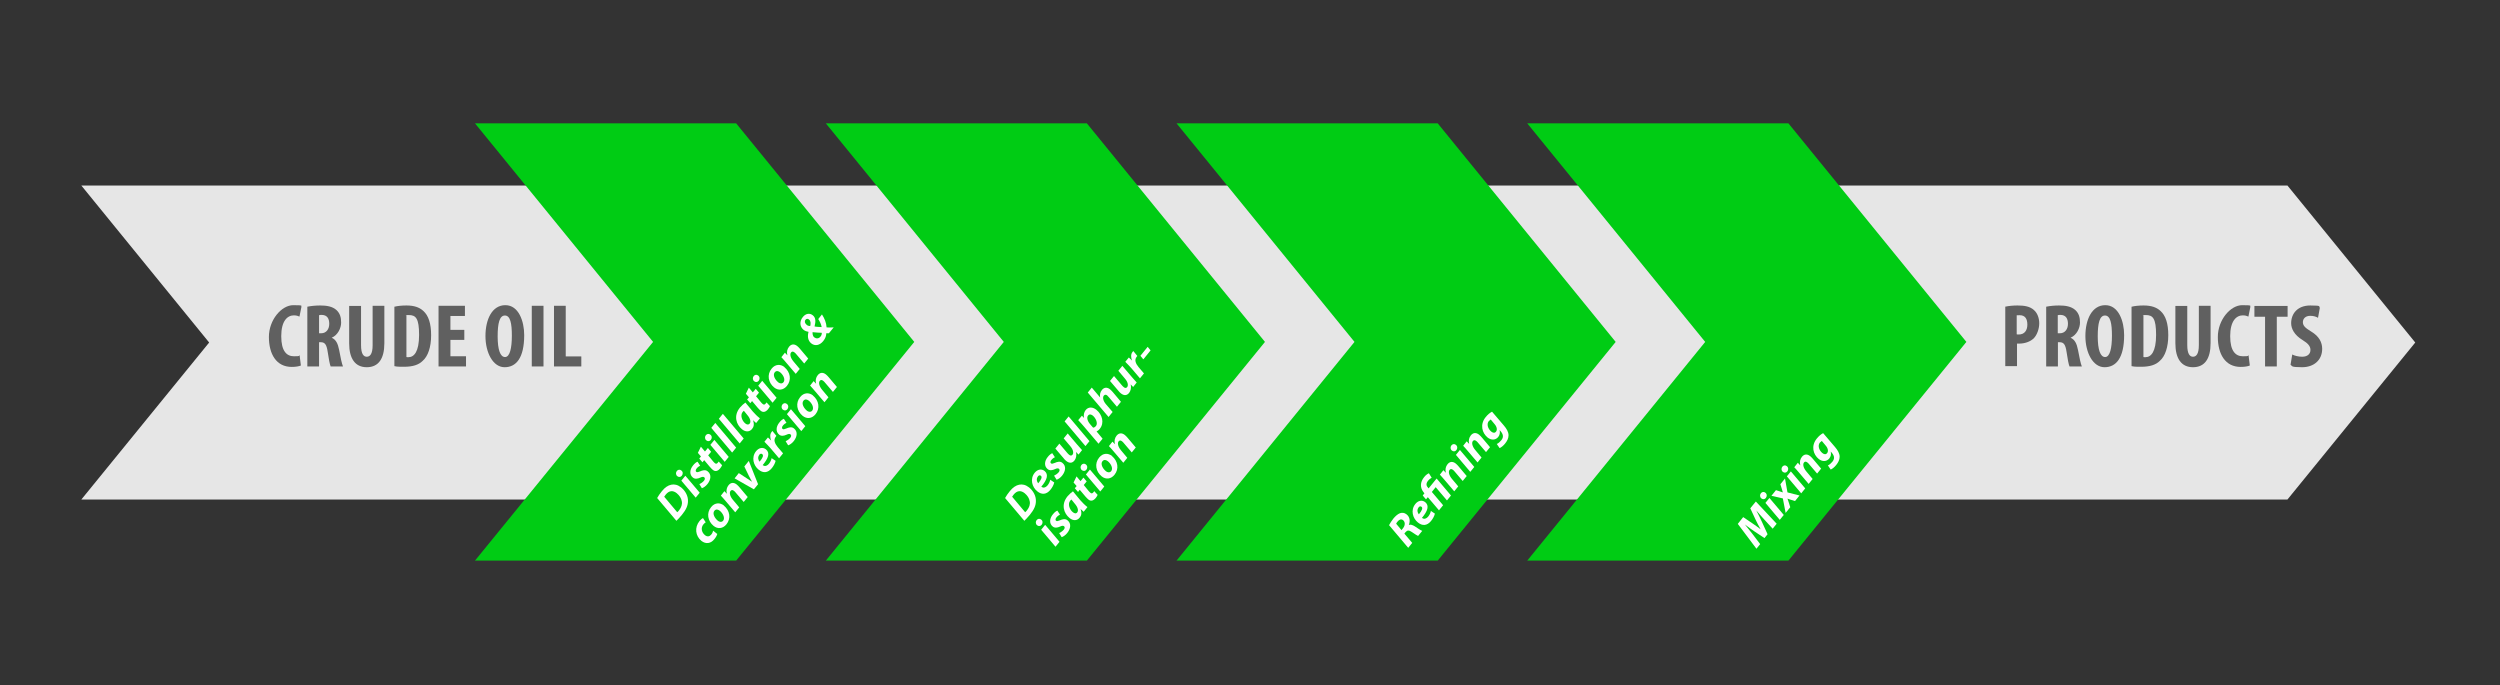
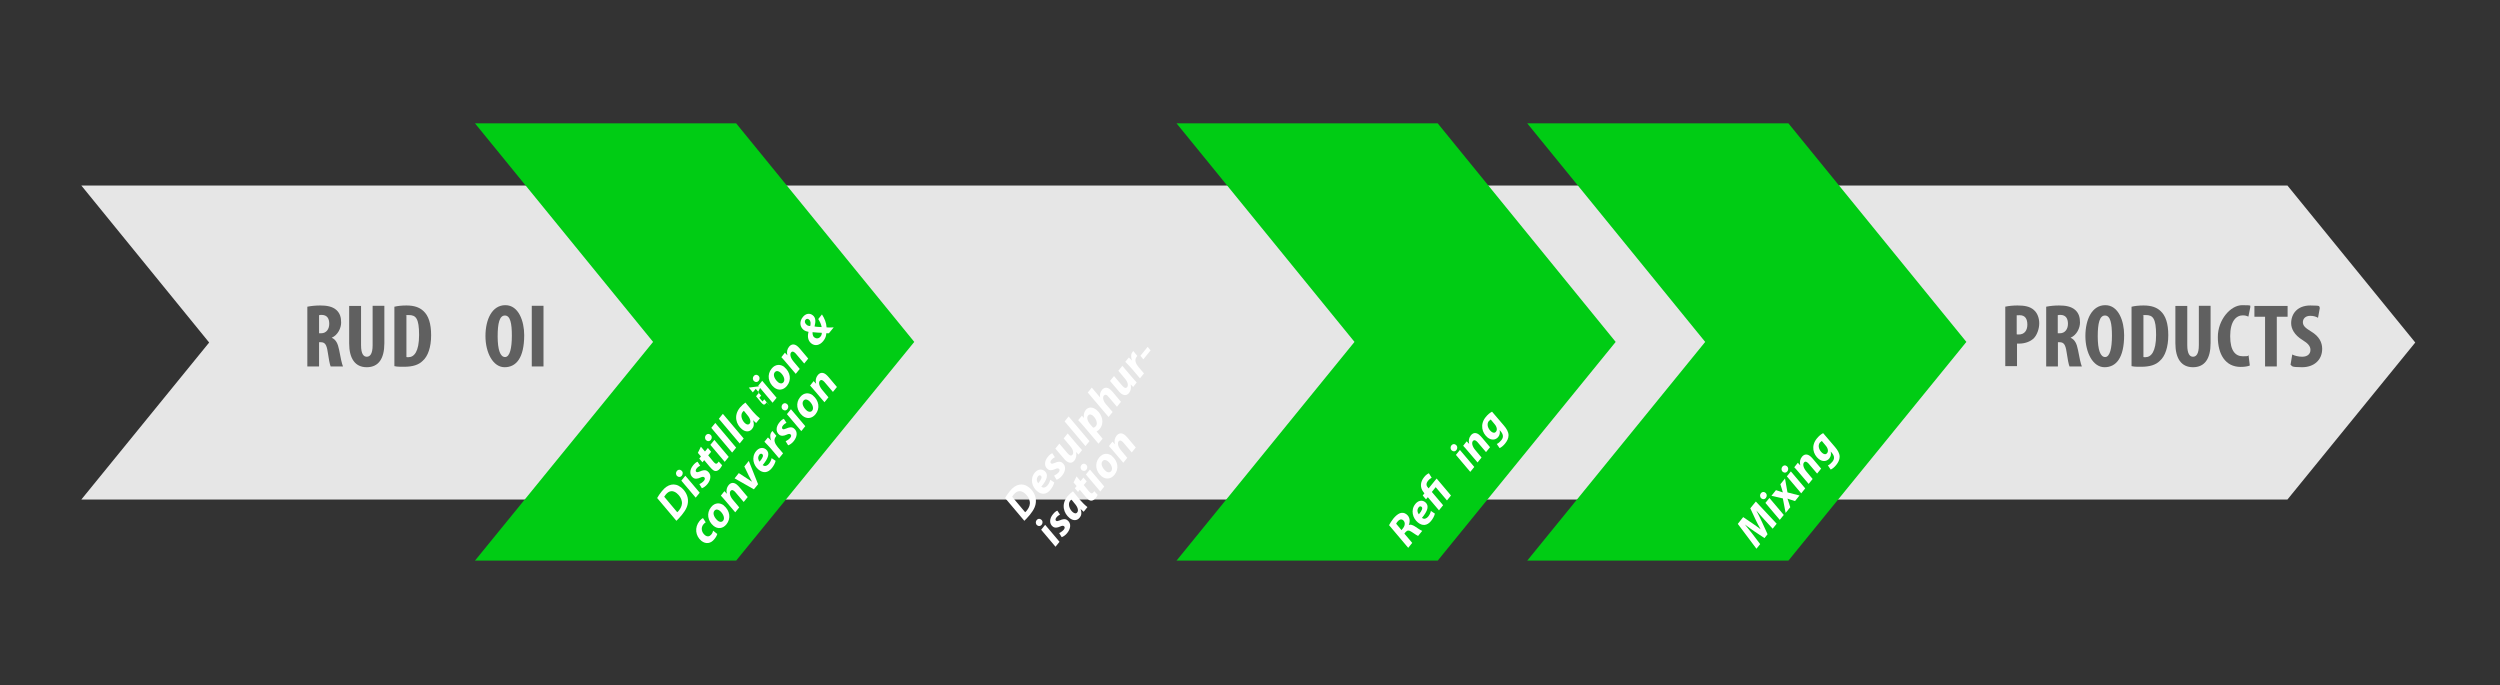
<svg xmlns="http://www.w3.org/2000/svg" id="Ebene_1" version="1.1" viewBox="0 0 1619.6 443.8">
  <rect x="0" y="0" width="1619.6" height="443.8" fill="#333333" stroke="none" />
  <defs>
    <style>
      .st0 {
        fill: #e6e6e6;
      }

      .st1 {
        fill: #00cc14;
      }

      .st2 {
        fill: #606060;
      }

      .st3 {
        fill: #fff;
      }
    </style>
  </defs>
  <polygon class="st0" points="1481.9 120.2 52.7 120.2 135.5 221.9 52.7 323.6 1481.9 323.6 1564.7 221.9 1481.9 120.2" />
  <polygon class="st1" points="476.9 79.9 307.7 79.9 423.1 221.5 307.7 363.2 476.9 363.2 592.3 221.5 476.9 79.9" />
-   <polygon class="st1" points="704.1 79.9 535 79.9 650.3 221.5 535 363.2 704.1 363.2 819.5 221.5 704.1 79.9" />
  <polygon class="st1" points="931.4 79.9 762.2 79.9 877.5 221.5 762.2 363.2 931.4 363.2 1046.7 221.5 931.4 79.9" />
  <polygon class="st1" points="1158.6 79.9 989.4 79.9 1104.7 221.5 989.4 363.2 1158.6 363.2 1273.9 221.5 1158.6 79.9" />
  <g>
-     <path class="st2" d="M194.9,236.8c-1.1.5-3.3.9-5.9.9-10,0-14.8-8.3-14.8-19.4s8.2-20.6,15.8-20.6,4.5.5,5.3,1l-1.3,6.4c-.9-.4-1.9-.8-3.6-.8-4.3,0-8.2,3.7-8.2,13.5s3.6,13,8.2,13,2.7-.3,3.7-.6l.8,6.4Z" />
    <path class="st2" d="M199.1,198.7c2.4-.5,5.4-.8,8.3-.8,4.2,0,7.9.6,10.5,2.9,2.4,2.2,3.1,4.8,3.1,8.2s-2,8-6.1,9.8h0c2.7,1.2,4,3.7,4.8,7.9.8,4.4,1.8,9.2,2.5,10.7h-8c-.5-1.1-1.3-5.1-1.9-9.4-.7-4.9-1.9-6.3-4.5-6.3h-1.1v15.7h-7.6v-38.7ZM206.8,215.9h1.3c3.3,0,5.2-2.7,5.2-6.1s-1.3-5.7-4.8-5.8c-.6,0-1.4,0-1.8.2v11.7Z" />
    <path class="st2" d="M233.9,198.1v25.5c0,5.8,1.7,7.5,3.7,7.5s3.8-1.6,3.8-7.5v-25.5h7.6v24.2c0,10.1-3.8,15.6-11.4,15.6s-11.4-5.7-11.4-15.5v-24.2h7.6Z" />
    <path class="st2" d="M255.6,198.7c1.9-.5,4.7-.8,7.7-.8,5,0,8.4,1.2,10.9,3.5,3.4,3,5.1,8.2,5.1,15.8s-2,13.6-5.5,16.6c-2.6,2.6-6.5,3.8-12,3.8s-4.8-.2-6.3-.4v-38.6ZM263.3,231.3c.3.1.9.1,1.3.1,3.7,0,6.9-3.6,6.9-14.4s-2.1-12.9-6.7-12.9-1,0-1.5.2v27.1Z" />
-     <path class="st2" d="M300.8,220.2h-9v10.6h10.1v6.6h-17.8v-39.3h17.1v6.6h-9.4v9h9v6.3Z" />
    <path class="st2" d="M339.6,217.1c0,14.8-5.2,20.8-12.7,20.8s-12.4-9.4-12.4-20.2,4.3-20,12.9-20,12.2,10.4,12.2,19.4ZM322.4,217.8c0,8.9,1.7,13.5,4.8,13.5s4.4-5.8,4.4-13.8-1-13.1-4.5-13.1-4.7,5-4.7,13.5Z" />
    <path class="st2" d="M352.1,198.1v39.3h-7.6v-39.3h7.6Z" />
-     <path class="st2" d="M358.9,198.1h7.6v32.8h10.1v6.5h-17.7v-39.3Z" />
  </g>
  <g>
    <path class="st3" d="M651.1,322.7c.8-1.5,1.9-3,3.1-4.5,1.9-2.4,4-3.8,6.1-4.2,2-.4,4.1,0,6.4,1.8,2.9,2.4,4.5,5.7,4.4,8.8,0,2.9-1.2,5.6-3.9,8.9-1.5,1.8-2.9,3.3-3.6,3.9l-12.5-14.8ZM664.2,331.8c.4-.3.8-.8,1.2-1.3,1.4-1.8,2.1-3.8,1.7-5.7-.3-2-1.5-3.8-3.3-5.3-2.4-1.9-4.9-1.8-7.1.9-.5.6-.8,1.1-1,1.4l8.4,10Z" />
    <path class="st3" d="M683,312.5c-.4,1.8-1.5,3.6-2.5,4.8-2.6,3.2-5.7,3.3-8.5,1-3.4-2.7-4.9-8-1.7-12,1.8-2.2,4.3-2.8,6.4-1.2,2.8,2.3,1.6,5.8-2.1,10.2.3.3.9.5,1.4.6.9,0,1.8-.5,2.6-1.4,1-1.2,1.5-2.4,1.8-3.7l2.5,1.7ZM672.4,308.7c-1.2,1.5-.7,3.4.2,4.4,2.1-2.5,2.7-4.1,1.7-4.9-.6-.5-1.3-.3-1.9.4Z" />
    <path class="st3" d="M682.8,308.2c.8-.4,2.2-1.2,3.1-2.3.7-.9.7-1.8.1-2.2-.5-.4-1.2-.4-2.5.2-1.7.8-3.5,1.1-4.8,0-2.3-1.8-2.2-5.1.1-7.9,1-1.3,2.1-2.1,2.9-2.4l1.7,2.6c-.6.3-1.5.8-2.3,1.8-.7.9-.8,1.8-.2,2.2.5.4,1.2.2,2.4-.3,1.6-.7,3.5-1.3,5,0,2.5,2,2.1,5.3-.2,8.2-1.1,1.4-2.6,2.4-3.6,2.7l-1.6-2.6Z" />
    <path class="st3" d="M691.6,280.7l6.3,7.4c1.2,1.4,2.2,2.5,3.1,3.5l-2.3,2.9-1.6-1.7h0c.5,2.3,0,4.2-1,5.5-1.4,1.8-3.3,2-5.4.3-.6-.5-1.2-1.1-1.8-1.9l-5.2-6.1,2.6-3.2,5,5.9c.4.5.9,1,1.3,1.3.7.6,1.5.8,2.2,0,.9-1.1.5-3.3-1.4-5.5l-4.3-5.1,2.6-3.2Z" />
    <path class="st3" d="M703.2,289l-13.5-16,2.6-3.2,13.5,16-2.6,3.2Z" />
    <path class="st3" d="M711.7,287.5l-9.5-11.2c-1.1-1.3-2.7-3.1-3.7-4.1l2.4-2.9,1.4,1.5h0c-.5-1.9,0-3.8,1-5.1,1.9-2.4,4.8-2,7-.2,3.8,3.1,5.3,8.5,2.2,12.3-.7.9-1.6,1.5-2.1,1.7h0s3.9,4.7,3.9,4.7l-2.6,3.2ZM708.3,277c.6,0,1.2-.4,1.7-1,1.4-1.7,0-5.1-2.1-6.8-.9-.7-2.1-1.1-3,0-1,1.2-.5,3.5,1.3,5.6l2,2.3Z" />
    <path class="st3" d="M718.3,270.3l-13.6-16,2.6-3.2,5.4,6.4h0c-.3-1.8,0-3.4,1.2-4.9,1.4-1.7,3.3-1.9,5.2-.4.5.4,1.3,1.2,1.8,1.8l5.3,6.3-2.6,3.2-5.1-6c-.4-.4-.8-.9-1.2-1.3-.7-.6-1.5-.7-2.2.1-.9,1.1-.5,3.4,1.4,5.6l4.3,5-2.6,3.2Z" />
    <path class="st3" d="M727,236.9l6.3,7.4c1.2,1.4,2.2,2.5,3.1,3.5l-2.3,2.9-1.6-1.7h0c.5,2.3,0,4.2-1,5.5-1.4,1.8-3.3,2-5.4.3-.6-.5-1.2-1.1-1.8-1.9l-5.2-6.1,2.6-3.2,5,5.9c.4.5.9,1,1.3,1.3.7.6,1.5.8,2.2,0,.9-1.1.5-3.3-1.4-5.5l-4.3-5.1,2.6-3.2Z" />
    <path class="st3" d="M738.6,245.2l-5.6-6.6c-1.4-1.7-3.2-3.3-4-4.2l2.3-2.8c.7.7,1.4,1.3,2.1,2h0c-.8-2-.9-4.1.3-5.6.2-.2.3-.4.5-.6l2.6,3.2c-.1.1-.3.3-.4.5-1.7,2.1-.6,4.5,1.2,6.7l3.5,4.1-2.6,3.2Z" />
    <path class="st3" d="M743.5,224.7l1.9,2.3-4.7,5.8-1.9-2.3,4.7-5.8Z" />
    <path class="st3" d="M671.9,340.3c-1.1-.9-1.1-2.4-.3-3.4.8-.9,1.9-1.1,2.9-.3,1.2.9,1.1,2.4.3,3.4-.7.9-1.9,1.1-2.9.3ZM683.8,354.2l-9.3-11,2.6-3.2,9.3,11-2.6,3.2Z" />
    <path class="st3" d="M686.1,345.4c.8-.4,2.2-1.2,3.1-2.3.7-.9.7-1.8.1-2.2-.5-.4-1.2-.4-2.5.2-1.7.8-3.5,1.1-4.8,0-2.3-1.8-2.2-5.1.1-7.9,1-1.3,2.1-2.1,2.9-2.4l1.7,2.6c-.6.3-1.5.8-2.3,1.8-.7.9-.8,1.8-.2,2.2.5.4,1.2.2,2.4-.3,1.6-.7,3.5-1.3,5,0,2.5,2,2.1,5.3-.2,8.2-1.1,1.4-2.6,2.4-3.6,2.7l-1.6-2.6Z" />
    <path class="st3" d="M702.1,331.6c-.6-.6-1.3-1.2-2.1-1.9h0c1,2.6.5,4.5-.6,5.7-1.6,2-4.2,2.1-6.5.2-3.7-3-5.7-8.7-1.3-14.1,1.1-1.3,2.5-2.5,3.5-3.2l4.8,5.8c1.2,1.4,3.2,3.4,4.6,4.4l-2.4,3ZM694.1,323.6c-.2.2-.5.5-.8.8-1.7,2.1-.4,5.7,1.7,7.4,1.1.9,2.2,1.1,2.9.1.8-1,.6-3.1-1.7-5.7l-2.1-2.6Z" />
    <path class="st3" d="M697.4,308.6l2.6,3.1,1.9-2.3,2.1,2.5-1.9,2.3,3.1,3.8c.4.5.9,1,1.3,1.3.5.4,1.1.5,1.7-.2.2-.3.5-.6.7-.9l2.2,2.4c-.2.5-.7,1.4-1.3,2.1-1.6,1.9-3.3,2.1-4.7.9-.6-.5-1.2-1.1-1.9-1.9l-3.7-4.4-1.1,1.4-2.1-2.4,1.2-1.4-2-2.3,1.9-3.9Z" />
    <path class="st3" d="M700.9,304.6c-1.1-.9-1.1-2.4-.3-3.4.8-.9,1.9-1.1,2.9-.3,1.1.9,1.1,2.4.3,3.4-.7.9-1.9,1.1-2.9.3ZM712.8,318.4l-9.3-11,2.6-3.2,9.3,11-2.6,3.2Z" />
    <path class="st3" d="M720.3,295.4c4,3.3,4.8,8.4,1.7,12.2-2.3,2.8-5.6,3.2-8.3,1-3.8-3.1-4.8-8.3-1.6-12.2,2.4-3,5.8-3,8.3-1ZM716.3,305.2c1.3,1,2.7,1.1,3.6,0,1.4-1.8-.3-4.9-2.2-6.4-1-.8-2.4-1.3-3.5,0-1.5,1.9.4,5,2.2,6.4Z" />
    <path class="st3" d="M727.8,299.9l-6.3-7.4c-1.2-1.4-2.2-2.6-3.1-3.5l2.3-2.9,1.6,1.7h0c-.6-2.2-.1-4.1,1.1-5.6,1.5-1.8,3.4-1.9,5.3-.4.5.4,1.3,1.2,1.7,1.7l5.4,6.4-2.6,3.2-5.2-6.1c-.3-.4-.7-.8-1.1-1.1-.8-.6-1.5-.8-2.2,0-.9,1.1-.5,3.4,1.5,5.8l4.1,4.9-2.6,3.2Z" />
  </g>
  <g>
    <path class="st3" d="M425.7,322.7c.8-1.5,1.9-3,3.1-4.5,1.9-2.4,4-3.8,6.1-4.2,2-.4,4.1,0,6.4,1.8,2.9,2.4,4.5,5.7,4.4,8.8,0,2.9-1.2,5.6-3.9,8.9-1.5,1.8-2.9,3.3-3.6,3.9l-12.5-14.8ZM438.8,331.8c.4-.3.8-.8,1.2-1.3,1.4-1.8,2.1-3.8,1.7-5.7-.3-2-1.5-3.8-3.3-5.3-2.4-1.9-4.9-1.8-7.1.9-.5.6-.8,1.1-1,1.4l8.4,10Z" />
    <path class="st3" d="M438.8,308.5c-1.1-.9-1.1-2.4-.3-3.4.8-.9,1.9-1.1,2.9-.3,1.2.9,1.1,2.4.3,3.4-.7.9-1.9,1.1-2.9.3ZM450.7,322.4l-9.3-11,2.6-3.2,9.3,11-2.6,3.2Z" />
    <path class="st3" d="M453,313.7c.8-.4,2.2-1.2,3.1-2.3.7-.9.7-1.8.1-2.2-.5-.4-1.2-.4-2.5.2-1.7.8-3.5,1.1-4.8,0-2.3-1.8-2.2-5.1.1-7.9,1-1.3,2.1-2.1,2.9-2.4l1.7,2.6c-.6.3-1.5.8-2.3,1.8-.7.9-.8,1.8-.2,2.2.5.4,1.2.2,2.4-.3,1.6-.7,3.5-1.3,5,0,2.5,2,2.1,5.3-.2,8.2-1.1,1.4-2.6,2.4-3.6,2.7l-1.6-2.6Z" />
    <path class="st3" d="M454.1,289.4l2.6,3.1,1.9-2.3,2.1,2.5-1.9,2.3,3.1,3.8c.4.5.9,1,1.3,1.3.5.4,1.1.5,1.7-.2.2-.3.5-.6.7-.9l2.2,2.4c-.2.5-.7,1.4-1.3,2.1-1.6,1.9-3.3,2.1-4.7.9-.6-.5-1.2-1.1-1.9-1.9l-3.7-4.4-1.1,1.4-2.1-2.4,1.1-1.4-2-2.3,1.9-3.9Z" />
    <path class="st3" d="M457.6,285.3c-1.1-.9-1.1-2.4-.3-3.4.8-.9,1.9-1.1,2.9-.3,1.2.9,1.1,2.4.3,3.4-.7.9-1.9,1.1-2.9.3ZM469.5,299.2l-9.3-11,2.6-3.2,9.3,11-2.6,3.2Z" />
    <path class="st3" d="M474.3,293.2l-13.5-16,2.6-3.2,13.5,16-2.6,3.2Z" />
    <path class="st3" d="M479.2,287.3l-13.5-16,2.6-3.2,13.5,16-2.6,3.2Z" />
    <path class="st3" d="M489.9,274.1c-.6-.6-1.3-1.2-2.1-1.9h0c1,2.6.5,4.5-.6,5.7-1.6,2-4.2,2.1-6.5.2-3.7-3-5.7-8.7-1.3-14.1,1.1-1.3,2.5-2.5,3.5-3.2l4.8,5.8c1.2,1.4,3.2,3.4,4.6,4.4l-2.4,3ZM481.9,266.1c-.2.2-.5.5-.8.8-1.7,2.1-.4,5.7,1.7,7.4,1.1.9,2.2,1,2.9.1.8-1,.6-3.1-1.7-5.7l-2.1-2.6Z" />
-     <path class="st3" d="M485.1,251.1l2.6,3.1,1.9-2.3,2.1,2.5-1.9,2.3,3.1,3.8c.4.5.9,1,1.3,1.3.5.4,1.1.5,1.7-.2.2-.3.5-.6.7-.9l2.2,2.4c-.2.5-.7,1.4-1.3,2.1-1.6,1.9-3.3,2.1-4.7.9-.6-.5-1.2-1.1-1.9-1.9l-3.7-4.4-1.1,1.4-2.1-2.4,1.2-1.4-2-2.3,1.9-3.9Z" />
+     <path class="st3" d="M485.1,251.1l2.6,3.1,1.9-2.3,2.1,2.5-1.9,2.3,3.1,3.8c.4.5.9,1,1.3,1.3.5.4,1.1.5,1.7-.2.2-.3.5-.6.7-.9l2.2,2.4l-3.7-4.4-1.1,1.4-2.1-2.4,1.2-1.4-2-2.3,1.9-3.9Z" />
    <path class="st3" d="M488.6,247c-1.1-.9-1.1-2.4-.3-3.4.8-.9,1.9-1.1,2.9-.3,1.1.9,1.1,2.4.3,3.4-.7.9-1.9,1.1-2.9.3ZM500.5,260.9l-9.3-11,2.6-3.2,9.3,11-2.6,3.2Z" />
    <path class="st3" d="M508.1,237.8c4,3.3,4.8,8.4,1.7,12.2-2.3,2.8-5.6,3.2-8.3,1-3.8-3.1-4.8-8.3-1.6-12.2,2.4-3,5.8-3,8.3-1ZM504,247.6c1.3,1,2.7,1.1,3.6,0,1.4-1.8-.3-4.9-2.2-6.4-1-.8-2.4-1.3-3.5,0-1.5,1.9.4,5,2.2,6.4Z" />
    <path class="st3" d="M515.6,242.3l-6.3-7.4c-1.2-1.4-2.2-2.6-3.1-3.5l2.3-2.9,1.6,1.7h0c-.6-2.2-.1-4.1,1.1-5.6,1.5-1.8,3.4-1.9,5.3-.4.5.4,1.3,1.2,1.7,1.7l5.4,6.4-2.6,3.2-5.2-6.1c-.3-.4-.7-.8-1.1-1.1-.8-.6-1.5-.8-2.2,0-.9,1.1-.5,3.4,1.5,5.8l4.1,4.9-2.6,3.2Z" />
    <path class="st3" d="M537,215.9c-.6,0-1.1,0-1.7,0,0,1.5-.5,3.3-2,5.1-2.3,2.8-5.4,3.4-7.8,1.4-2.3-1.9-2.4-4.8-1.7-7.4h0c-1.1-.2-2.3-.6-3.2-1.3-2.5-2-2.8-5.5-.5-8.3,1.8-2.3,4.5-2.8,6.5-1.1,1.8,1.4,2,3.8,1.1,7.2h0c1.4.3,3.2.3,4.6.4-.3-1.9-1.2-3.6-2.2-5.2l2.4-3c1.7,2.7,2.8,5.3,3,8.4,1.3.1,2.9.1,4.6,0l-3.1,3.8ZM522.5,210.4c.7.6,1.5.8,2.4.8.4-1.6.4-3.3-.8-4.2-.7-.6-1.6-.7-2.3.2-.7.9-.4,2.3.7,3.1ZM532.4,215.6c-1.6,0-3.9-.2-6-.4,0,1.1,0,2.5,1.2,3.4,1.2.9,2.8.9,4-.6.7-.8.8-1.7.8-2.5Z" />
    <path class="st3" d="M464.7,345.8c-.2,1-.9,2.3-2,3.6-2.2,2.7-5.4,3.3-8.3,1-3.9-3.2-4.6-8.7-1.2-12.9.8-.9,1.6-1.6,2.2-1.9l1.8,2.8c-.5.3-.9.6-1.5,1.3-1.9,2.3-1.1,5.3,1,7,1.5,1.2,3,.9,4-.3.8-.9,1.1-1.8,1.3-2.6l2.5,2Z" />
    <path class="st3" d="M468.9,327.5c4,3.3,4.8,8.4,1.7,12.2-2.3,2.8-5.6,3.2-8.3,1-3.8-3.1-4.8-8.3-1.6-12.2,2.4-3,5.8-3,8.3-1ZM464.9,337.3c1.3,1,2.7,1.1,3.6,0,1.4-1.8-.3-4.9-2.2-6.4-1-.8-2.4-1.3-3.5,0-1.5,1.9.4,5,2.2,6.4Z" />
    <path class="st3" d="M476.4,332l-6.3-7.4c-1.2-1.4-2.2-2.6-3.1-3.5l2.3-2.9,1.6,1.7h0c-.6-2.2-.1-4.1,1.1-5.6,1.5-1.8,3.4-1.9,5.3-.4.5.4,1.3,1.2,1.7,1.7l5.4,6.4-2.6,3.2-5.2-6.1c-.3-.4-.7-.8-1.1-1.1-.8-.6-1.5-.8-2.2,0-.9,1.1-.5,3.4,1.5,5.8l4.1,4.9-2.6,3.2Z" />
    <path class="st3" d="M478.8,306.6l5.2,3.4c1.4,1,2.4,1.5,3.2,2.1h0c-.6-1-1.1-2-2-3.7l-3-6.2,2.9-3.6,6,15.1-2.7,3.3-12.5-7.1,2.7-3.4Z" />
    <path class="st3" d="M502.5,298.5c-.4,1.8-1.5,3.6-2.5,4.8-2.6,3.2-5.7,3.3-8.5,1-3.4-2.7-4.9-8-1.7-12,1.8-2.2,4.3-2.8,6.4-1.2,2.8,2.3,1.6,5.8-2.1,10.2.3.3.9.5,1.4.6.9,0,1.8-.5,2.6-1.4,1-1.2,1.5-2.4,1.8-3.7l2.5,1.7ZM491.9,294.7c-1.2,1.5-.7,3.4.2,4.4,2.1-2.5,2.7-4.1,1.7-4.9-.6-.5-1.3-.3-1.9.4Z" />
    <path class="st3" d="M504.8,297l-5.6-6.6c-1.4-1.7-3.2-3.3-4-4.2l2.3-2.8c.7.7,1.4,1.3,2.1,2h0c-.8-2-.9-4.1.3-5.6.2-.2.3-.4.5-.6l2.6,3.2c-.2.1-.3.3-.4.5-1.7,2.1-.6,4.5,1.2,6.7l3.5,4.1-2.6,3.2Z" />
    <path class="st3" d="M508.9,285.9c.8-.4,2.2-1.2,3.1-2.3.7-.9.7-1.8.1-2.2-.5-.4-1.2-.4-2.5.2-1.7.8-3.5,1.1-4.8,0-2.3-1.8-2.2-5.1.1-7.9,1-1.3,2.1-2.1,2.9-2.4l1.7,2.6c-.6.3-1.5.8-2.3,1.8-.7.9-.8,1.8-.2,2.2.5.4,1.2.2,2.4-.3,1.6-.7,3.5-1.3,5,0,2.5,2,2.1,5.3-.2,8.2-1.1,1.4-2.6,2.4-3.6,2.7l-1.6-2.6Z" />
    <path class="st3" d="M507.2,265.4c-1.1-.9-1.1-2.4-.3-3.4.8-.9,1.9-1.1,2.9-.3,1.1.9,1.1,2.4.3,3.4-.7.9-1.9,1.1-2.9.3ZM519.1,279.3l-9.3-11,2.6-3.2,9.3,11-2.6,3.2Z" />
    <path class="st3" d="M526.6,256.2c4,3.3,4.8,8.4,1.7,12.2-2.3,2.8-5.6,3.2-8.3,1-3.8-3.1-4.8-8.3-1.6-12.2,2.4-3,5.8-3,8.3-1ZM522.6,266c1.3,1,2.7,1.1,3.6,0,1.4-1.8-.3-4.9-2.2-6.4-1-.8-2.4-1.3-3.5,0-1.5,1.9.4,5,2.2,6.4Z" />
    <path class="st3" d="M534.2,260.7l-6.3-7.4c-1.2-1.4-2.2-2.6-3.1-3.5l2.3-2.9,1.6,1.7h0c-.6-2.2-.1-4.1,1.1-5.6,1.5-1.8,3.4-1.9,5.3-.4.5.4,1.3,1.2,1.7,1.7l5.4,6.4-2.6,3.2-5.2-6.1c-.3-.4-.7-.8-1.1-1.1-.8-.6-1.5-.8-2.2,0-.9,1.1-.5,3.4,1.5,5.8l4.1,4.9-2.6,3.2Z" />
  </g>
  <g>
    <path class="st3" d="M899.9,340.2c.6-1.2,1.7-2.9,2.9-4.4,1.2-1.4,2.6-2.7,4.1-3.3,1.4-.5,2.9-.4,4.3.7,2.3,1.8,2.4,4.5,1.5,6.9h0c1.1-.5,2.4,0,3.9.9,1.8,1.2,3.9,2.7,4.8,2.9l-2.7,3.3c-.5-.2-2-1.1-4-2.5-2-1.4-3-1.2-4.1,0l-.8,1,5.1,6-2.6,3.2-12.6-14.9ZM907.9,343.5l1.1-1.4c1.4-1.8,1.4-3.9,0-5.1-1.2-1-2.6-.4-3.6.9-.5.6-.8,1-.9,1.4l3.5,4.2Z" />
    <path class="st3" d="M929.6,332.7c-.4,1.8-1.5,3.6-2.5,4.8-2.6,3.2-5.7,3.3-8.5,1-3.4-2.7-4.9-8-1.7-12,1.8-2.2,4.3-2.8,6.4-1.2,2.8,2.3,1.6,5.8-2.1,10.2.3.3.9.5,1.4.6.9,0,1.8-.5,2.6-1.4,1-1.2,1.5-2.4,1.8-3.7l2.5,1.7ZM919,328.8c-1.2,1.5-.7,3.4.2,4.4,2.1-2.5,2.7-4.1,1.7-4.9-.6-.5-1.3-.3-1.9.4Z" />
    <path class="st3" d="M932.3,330.7l-7.3-8.6-1.2,1.4-2.1-2.5,1.1-1.4-.4-.5c-2.6-3.1-2.4-6.8.2-10,1-1.3,2.3-2.2,3.1-2.5l1.8,2.9c-.6.3-1.6,1-2.4,2-1.5,1.9-1,3.4,0,4.4l.4.5,5.2-6.4,9.3,11-2.6,3.2-7.3-8.6-2.5,3.1,7.3,8.6-2.6,3.2Z" />
-     <path class="st3" d="M942.2,318.4l-6.3-7.4c-1.2-1.4-2.2-2.6-3.1-3.5l2.3-2.9,1.6,1.7h0c-.6-2.2-.1-4.1,1.1-5.6,1.5-1.8,3.4-1.9,5.3-.4.5.4,1.3,1.2,1.7,1.7l5.4,6.4-2.6,3.2-5.2-6.1c-.3-.4-.7-.8-1.1-1.1-.8-.6-1.5-.8-2.2,0-.9,1.1-.5,3.4,1.5,5.8l4.1,4.9-2.6,3.2Z" />
    <path class="st3" d="M940.6,291.9c-1.1-.9-1.1-2.4-.3-3.4.8-.9,1.9-1.1,2.9-.3,1.1.9,1.1,2.4.3,3.4-.7.9-1.9,1.1-2.9.3ZM952.5,305.7l-9.3-11,2.6-3.2,9.3,11-2.6,3.2Z" />
    <path class="st3" d="M957.3,299.7l-6.3-7.4c-1.2-1.4-2.2-2.6-3.1-3.5l2.3-2.9,1.6,1.7h0c-.6-2.2-.1-4.1,1.1-5.6,1.5-1.8,3.4-1.9,5.3-.4.5.4,1.3,1.2,1.7,1.7l5.4,6.4-2.6,3.2-5.2-6.1c-.3-.4-.7-.8-1.1-1.1-.8-.6-1.5-.8-2.2,0-.9,1.1-.5,3.4,1.5,5.8l4.1,4.9-2.6,3.2Z" />
    <path class="st3" d="M969.7,287.6c.9-.3,2.2-1.5,2.9-2.4,1.3-1.6,1.6-3.4-.3-5.7l-.8-.9h0c.4,1.8.1,3.2-.9,4.5-1.8,2.2-4.6,2.1-6.8.4-3.7-3-5.2-8.5-1.3-13.3,1.3-1.6,2.6-2.7,4.1-3.5l7.7,9c1.7,2,3,4.1,3,6.3,0,2-1,3.8-2.2,5.3-1.2,1.5-2.6,2.6-3.6,3l-1.9-2.8ZM965.7,271.8c-.3.2-.8.6-1.2,1-1.6,2-.5,5.1,1.6,6.8,1.1.9,2.3,1.1,3.1,0,.9-1.1.6-3.1-1-4.9l-2.5-3Z" />
  </g>
  <g>
    <path class="st3" d="M1148.4,342.5l-5.5-6c-1.4-1.6-3.3-3.6-5.1-5.8h0c1.3,2.5,2.6,5.1,3.6,7.3l3.7,8.1-2,2.5-6.6-4.4c-1.8-1.2-4-2.8-6.1-4.4h0c1.7,2.1,3.6,4.4,4.9,6.1l5,6.6-2.4,3-12.1-16.1,3.5-4.4,6.2,4.2c1.5,1.1,3.4,2.3,5.1,3.7h0c-1.2-2-2.3-4.3-3.2-6.1l-3.5-7.5,3.6-4.4,13.5,14.4-2.6,3.2Z" />
    <path class="st3" d="M1141.1,322.9c-1.1-.9-1.1-2.4-.3-3.4.8-.9,1.9-1.1,2.9-.3,1.1.9,1.1,2.4.3,3.4-.7.9-1.9,1.1-2.9.3ZM1153,336.8l-9.3-11,2.6-3.2,9.3,11-2.6,3.2Z" />
    <path class="st3" d="M1150.4,317.5l2.2.7c1.2.4,1.9.6,2.4.8h0c-.3-.9-.5-1.6-.8-2.7l-.8-2.6,3-3.7,1.6,9,7.8,2-2.9,3.6-2.3-.7c-1.1-.3-1.8-.6-2.6-.9h0c.3.8.6,1.6.9,2.7l.9,2.9-3,3.7-1.8-9.4-7.4-1.7,2.9-3.6Z" />
    <path class="st3" d="M1155,305.7c-1.1-.9-1.1-2.4-.3-3.4.8-.9,1.9-1.1,2.9-.3,1.1.9,1.1,2.4.3,3.4-.7.9-1.9,1.1-2.9.3ZM1166.9,319.6l-9.3-11,2.6-3.2,9.3,11-2.6,3.2Z" />
    <path class="st3" d="M1171.8,313.6l-6.3-7.4c-1.2-1.4-2.2-2.6-3.1-3.5l2.3-2.9,1.6,1.7h0c-.6-2.2-.1-4.1,1.1-5.6,1.5-1.8,3.4-1.9,5.3-.4.5.4,1.3,1.2,1.7,1.7l5.4,6.4-2.6,3.2-5.2-6.1c-.3-.4-.7-.8-1.1-1.1-.8-.6-1.5-.8-2.2,0-.9,1.1-.5,3.4,1.5,5.8l4.1,4.9-2.6,3.2Z" />
    <path class="st3" d="M1184.2,301.5c.9-.3,2.2-1.5,2.9-2.4,1.3-1.6,1.6-3.4-.3-5.7l-.8-.9h0c.4,1.8.1,3.2-.9,4.5-1.8,2.2-4.6,2.1-6.8.4-3.7-3-5.2-8.5-1.3-13.3,1.3-1.6,2.6-2.7,4.1-3.5l7.7,9c1.7,2,3,4.1,3,6.3,0,2-1,3.8-2.2,5.3-1.2,1.5-2.6,2.6-3.6,3l-1.9-2.8ZM1180.2,285.7c-.3.2-.8.6-1.2,1-1.6,2-.5,5.1,1.6,6.8,1.1.9,2.3,1.1,3.1,0,.9-1.1.6-3.1-1-4.9l-2.5-3Z" />
  </g>
  <g>
    <path class="st2" d="M1299,198.7c2.2-.5,5.1-.8,8-.8,4.5,0,8.1.6,10.7,3,2.3,2,3.4,5.3,3.4,8.6s-1.3,7.2-3.3,9.4c-2.4,2.6-6.4,3.7-9.6,3.7h-1.5v14.6h-7.6v-38.7ZM1306.6,216.6c.3.1.8.1,1.2.1,3.8,0,5.6-2.7,5.6-6.4s-1.4-6.1-5-6.1-1.4.1-1.9.3v12.1Z" />
    <path class="st2" d="M1325.6,198.7c2.4-.5,5.4-.8,8.3-.8,4.2,0,7.9.6,10.5,2.9,2.4,2.2,3.1,4.8,3.1,8.2s-2,8-6.1,9.8h0c2.7,1.2,4,3.7,4.8,7.9.8,4.4,1.8,9.2,2.5,10.7h-8c-.5-1.1-1.3-5.1-1.9-9.4-.7-4.9-1.9-6.3-4.5-6.3h-1.1v15.7h-7.6v-38.7ZM1333.2,215.9h1.3c3.3,0,5.2-2.7,5.2-6.1s-1.3-5.7-4.8-5.8c-.6,0-1.4,0-1.8.2v11.7Z" />
    <path class="st2" d="M1376.1,217.1c0,14.8-5.2,20.8-12.7,20.8s-12.4-9.4-12.4-20.2,4.3-20,12.9-20,12.2,10.4,12.2,19.4ZM1359,217.8c0,8.9,1.7,13.5,4.8,13.5s4.4-5.8,4.4-13.8-1-13.1-4.5-13.1-4.7,5-4.7,13.5Z" />
    <path class="st2" d="M1381,198.7c1.9-.5,4.7-.8,7.7-.8,5,0,8.4,1.2,10.9,3.5,3.4,3,5.1,8.2,5.1,15.8s-2,13.6-5.5,16.6c-2.6,2.6-6.5,3.8-12,3.8s-4.8-.2-6.3-.4v-38.6ZM1388.6,231.3c.3.1.9.1,1.3.1,3.7,0,6.9-3.6,6.9-14.4s-2.1-12.9-6.7-12.9-1,0-1.5.2v27.1Z" />
    <path class="st2" d="M1417,198.1v25.5c0,5.8,1.7,7.5,3.7,7.5s3.8-1.6,3.8-7.5v-25.5h7.6v24.2c0,10.1-3.8,15.6-11.4,15.6s-11.4-5.7-11.4-15.5v-24.2h7.6Z" />
    <path class="st2" d="M1457.5,236.8c-1.1.5-3.3.9-5.9.9-10,0-14.8-8.3-14.8-19.4s8.2-20.6,15.8-20.6,4.5.5,5.3,1l-1.3,6.4c-.9-.4-1.9-.8-3.6-.8-4.3,0-8.2,3.7-8.2,13.5s3.6,13,8.2,13,2.7-.3,3.7-.6l.8,6.4Z" />
    <path class="st2" d="M1467.4,205.2h-6.9v-7h21.5v7h-7v32.2h-7.6v-32.2Z" />
    <path class="st2" d="M1484.9,229.6c1.6.9,4.3,1.5,6.5,1.5,3.6,0,5.4-1.9,5.4-4.4s-1.7-4.3-5.1-6.4c-5.4-3.3-7.4-7.4-7.4-10.9,0-6.3,4.2-11.5,12.4-11.5s5,.7,6.2,1.4l-1.2,6.6c-1.1-.7-2.8-1.3-5-1.3-3.3,0-4.8,2-4.8,4.1s1.2,3.6,5.4,6.1c5.2,3.1,7.1,7.1,7.1,11.2,0,7.2-5.3,11.9-13,11.9s-6.2-.8-7.5-1.6l1.1-6.6Z" />
  </g>
</svg>